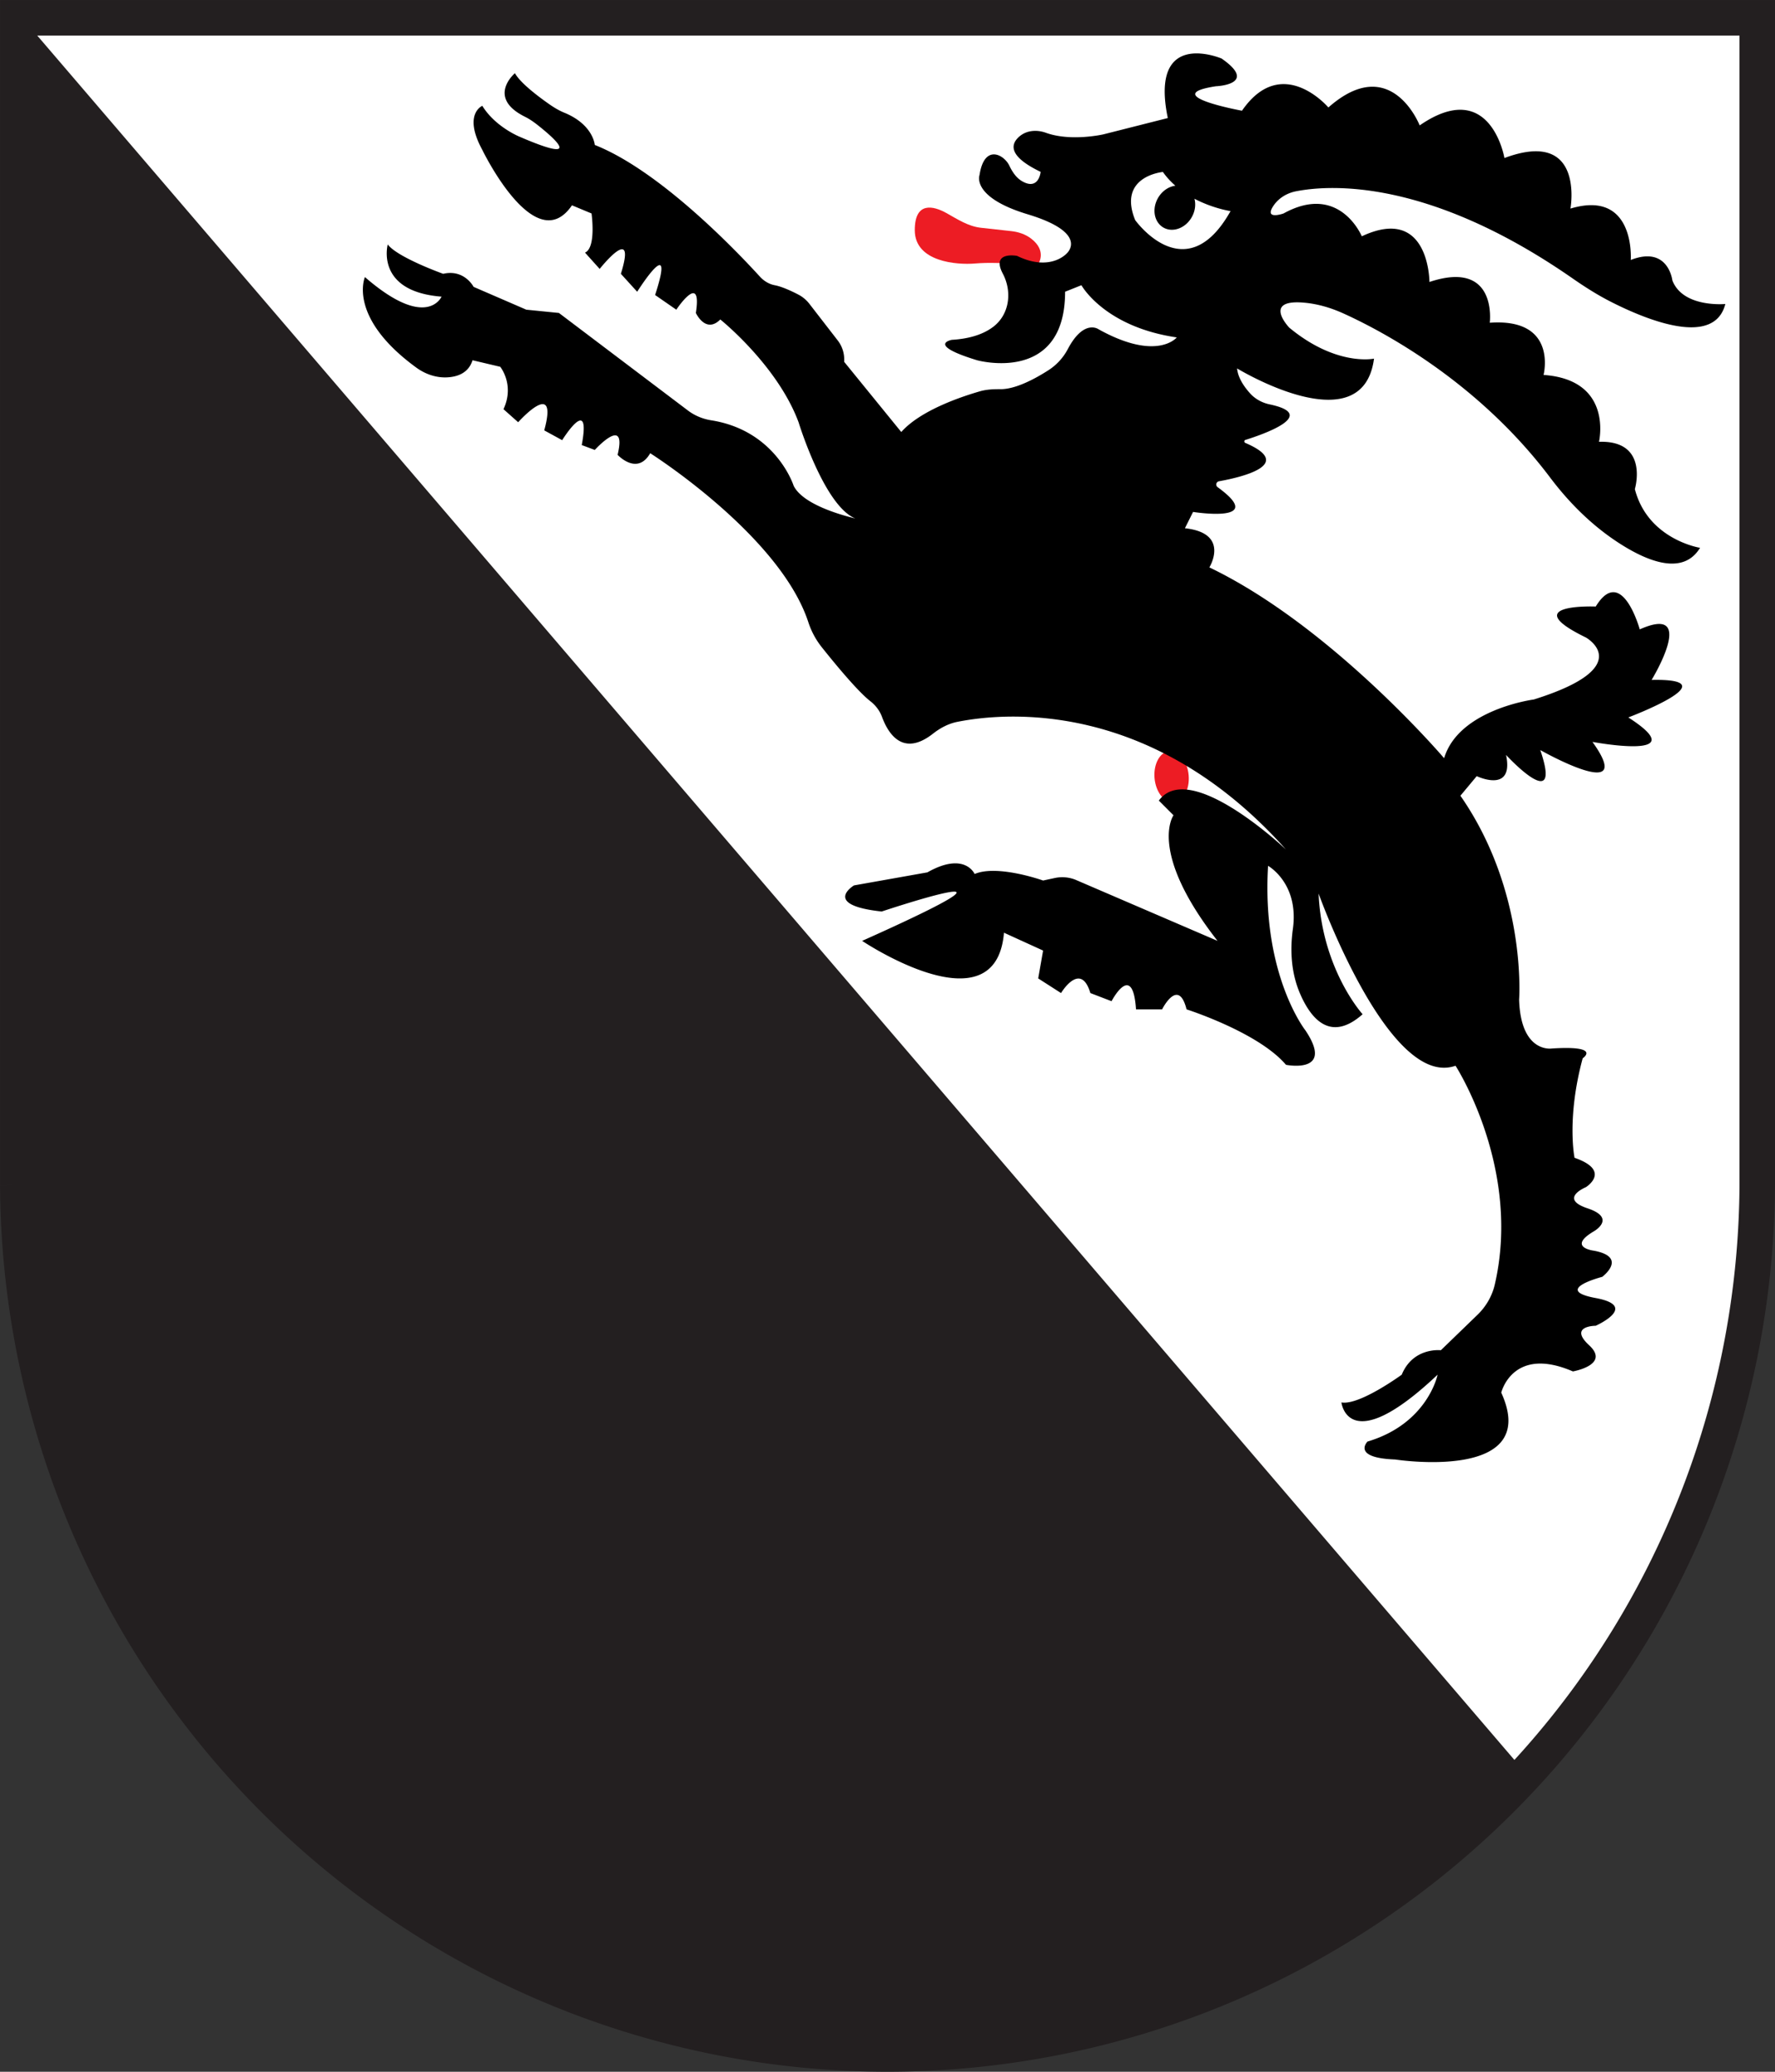
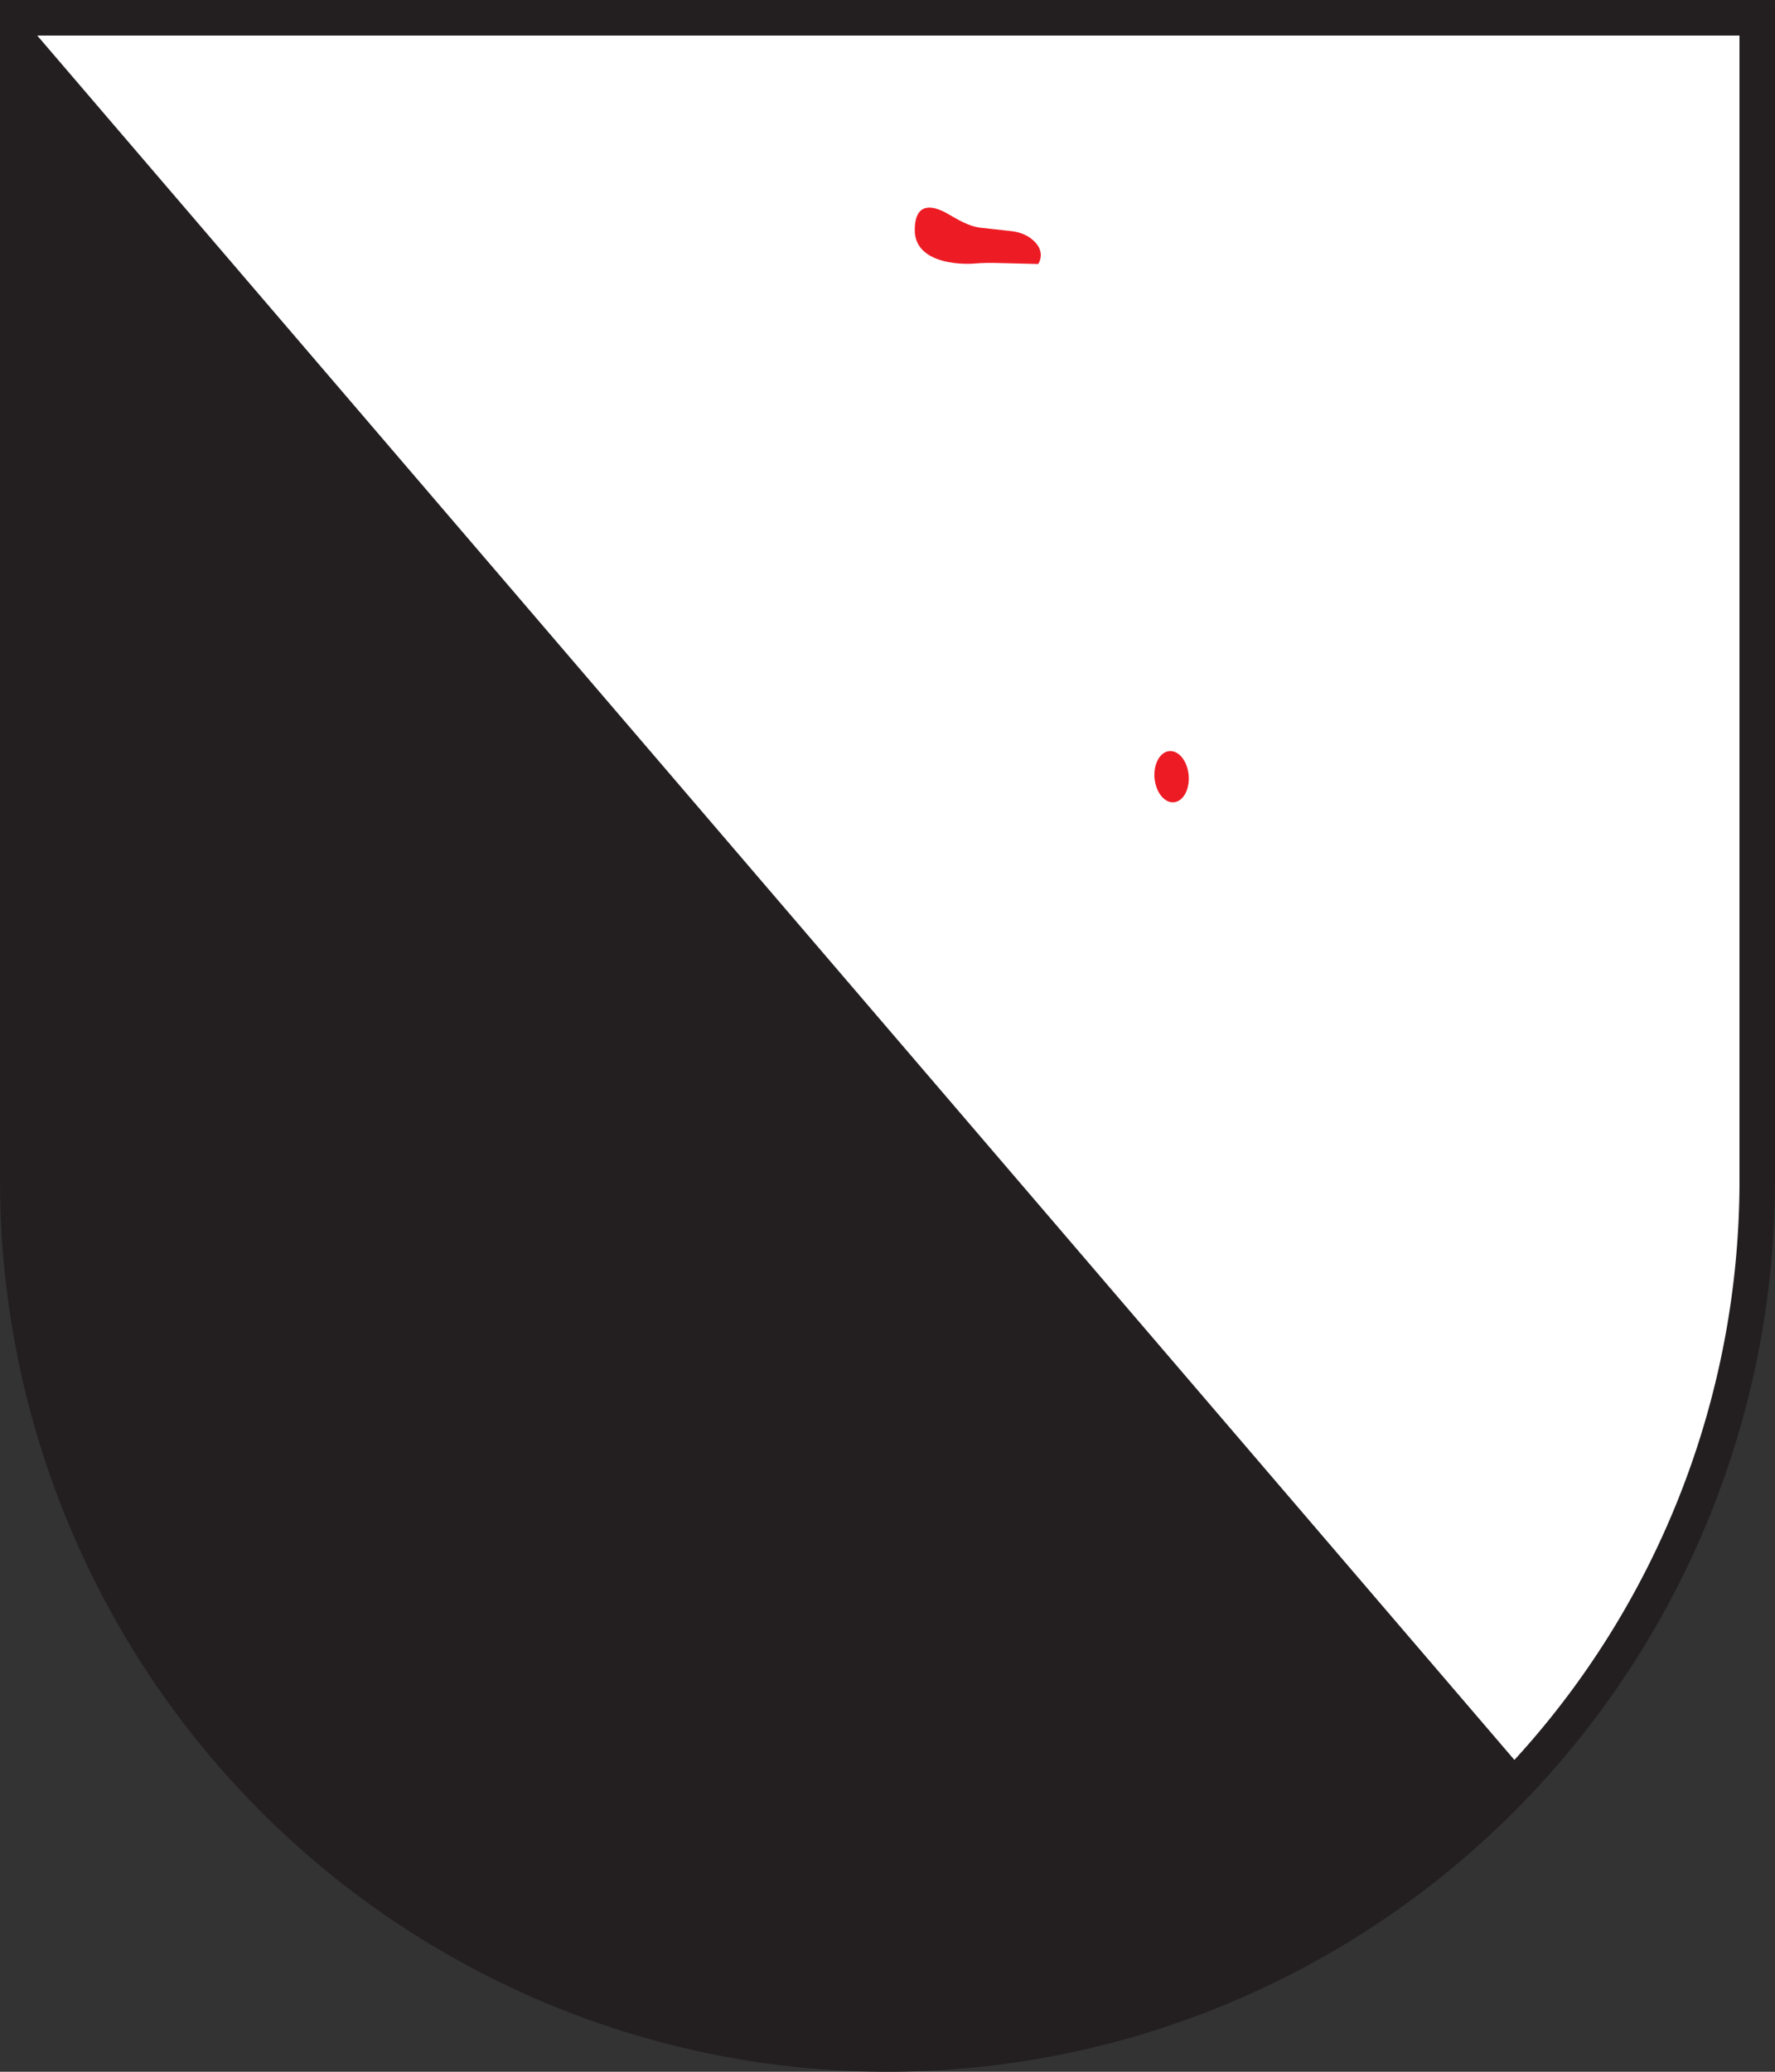
<svg xmlns="http://www.w3.org/2000/svg" width="600" height="700">
  <rect width="100%" height="100%" fill="#333333" stroke="none" />
  <path d="M6.008 6.008v394.54a294 295.16 0 0 0 587.99 0V6.009z" fill="#fff" />
  <path d="m6.554 7.674-.547 1.078v391.8A293.984 295.144 0 0 0 514.21 600.01L6.557 7.662z" fill="#231f20" stroke="#231f20" stroke-width="3.5" />
  <path d="M401.799 261.919c.423 4.773-1.817 8.872-4.999 9.154-3.178.282-6.103-3.358-6.53-8.135-.423-4.773 1.817-8.875 5-9.158 3.185-.282 6.105 3.362 6.529 8.139M331.62 76.964c-4.323-.476-7.882-2.84-11.679-4.963-4.361-2.441-10.72-4.068-10.72 5.768.004 10.798 14.351 11.768 20.343 11.263 2.42-.204 4.857-.24 7.285-.176l14.09.346s3.136-4.368-2.398-8.594c-1.932-1.478-4.306-2.257-6.724-2.522l-10.197-1.122" fill="#ed1c24" />
-   <path d="m405.51 18.072c-6.627-0.379-14.721 2.7-10.76 21.814l-21.768 5.51s-10.968 2.53-19.434-0.529c-3.007-1.086-6.416-0.882-8.869 1.168-3.014 2.522-4.178 6.639 7.09 12.033 0 0-0.597 6.368-6.189 3.211-2.049-1.157-3.377-3.179-4.394-5.307-1.792-3.753-8.474-7.453-10.082 3.201 0 0-2.894 7.44 16.256 13.225 21.115 6.382 13.227 13.225 13.227 13.225s-5.511 6.336-16.811 0.826c0 0-8.855-1.687-4.797 6.01 3.2 6.068 2.275 13.71-3.154 17.9-2.976 2.293-7.43 4.063-14.09 4.469 0 0-8.815 1.584 8.541 6.891 0 0 29.756 8.264 29.756-23.146l5.516-2.205s7.71 14.057 32.23 17.637l0.002 0.002s-6.611 8.263-26.451-2.762c0 0-4.956-3.599-10.389 6.719a19.011 19.011 0 0 1-6.547 7.129c-4.422 2.836-11.042 6.429-16.205 6.402-2.347-0.015-4.67 0.064-6.926 0.713-6.848 1.976-20.211 6.562-26.607 13.758l-19.287-23.695v-0.836c0-2.318-0.768-4.569-2.188-6.4l-9.584-12.377a11.29 11.29 0 0 0-3.688-3.1c-2.175-1.133-5.51-2.711-8.043-3.191-1.953-0.367-3.682-1.457-5.019-2.924-8.162-8.94-33.868-35.785-55.789-44.463 0 0-0.494-6.878-10.297-10.896-1.843-0.752-3.551-1.79-5.184-2.938-3.802-2.663-9.703-7.136-11.521-10.414 0 0-9.716 8.185 3.361 14.697 1.512 0.751 2.916 1.714 4.242 2.762 5.548 4.37 16.136 13.564-5.953 4.035 0 0-8.265-3.306-12.674-10.471 0 0-6.613 2.756 0 14.881 0 0 17.848 36.993 30.311 18.734l6.611 2.754s1.653 11.573-2.205 13.227l4.957 5.51s12.678-15.981 7.166 1.654l5.512 6.061s13.226-20.939 6.062 1.102l7.164 4.959s8.814-13.225 6.611 1.103c0 0 3.305 7.161 8.264 2.205 0 0 19.291 15.431 26.453 34.717 0 0 8.642 28.294 19.199 32.521-4.867-1.169-17.715-4.754-20.854-11.031 0 0-5.89-18.655-27.869-22.141-2.846-0.451-5.556-1.561-7.856-3.297l-43.629-32.975-11.021-1.103-17.816-7.711s-3.123-6.064-10.287-4.41c0 0-15.431-5.514-18.736-9.92 0 0-4.361 15.871 18.186 17.635 0 0-4.96 11.571-25.9-6.613 0 0-6.021 13.546 17.369 30.588 2.97 2.166 6.58 3.447 10.254 3.303 3.514-0.138 7.37-1.381 8.748-5.787l9.367 2.205s4.96 6.06 1.102 14.33l4.961 4.406s13.775-15.431 8.816 2.754l6.061 3.307s9.92-15.981 6.613 1.654l4.41 1.65s11.02-12.121 7.715 1.654c0 0 6.612 7.166 11.02-0.549 0 0 43.856 27.726 53.465 57.139a26.993 26.993 0 0 0 4.578 8.471c4.456 5.588 12.099 14.852 16.346 18.16 1.794 1.398 3.186 3.2 3.973 5.338 2.045 5.545 6.999 13.662 17.223 5.65 2.44-1.912 5.195-3.389 8.236-3.996 15.878-3.167 65.554-7.857 111.09 43.143 0 0-32.513-30.858-42.979-16.533l4.955 4.959s-8.815 12.125 14.881 42.434l-47.727-20.527a12.019 12.019 0 0 0-7.273-0.713l-3.963 0.852s-15.43-5.511-23.146-2.205c0 0-3.304-7.714-15.977-0.549l-24.799 4.404s-11.024 6.615 9.365 8.82c0 0 61.171-20.39-6.611 9.92 0 0 45.188 30.307 47.943-2.756l13.225 6.029-1.654 9.414 7.715 4.945s6.614-11.024 9.92 0l7.16 2.752s7.167-13.776 8.268 2.758h8.818s5.511-11.024 8.266 0c0 0 24.244 7.714 33.613 18.736 0 0 16.531 3.307 6.611-11.572 0 0-14.875-18.736-12.67-55.658 0 0 10.547 5.859 8.381 21.373-1.037 7.472-0.505 15.116 2.525 22.023 3.792 8.647 10.407 16.175 21.053 6.748 0 0-13.774-15.136-14.879-40.779 0 0 23.696 66.204 46.287 58.178 0 0 22.392 34.546 13.273 73.918-0.903 3.895-2.963 7.444-5.838 10.221l-12.393 11.984s-9.368-1.106-13.227 8.26c0 0-14.325 10.474-20.389 9.373 0 0 2.204 19.282 32.514-9.373 0 0-3.308 16.535-23.693 22.598 0 0-5.516 5.51 9.363 6.059 0 0 49.646 7.716 35.846-22.592 0 0 3.831-15.981 24.221-7.166 0 0 12.675-2.199 5.51-8.814-7.16-6.614 2.195-6.613 2.195-6.613s14.869-6.613 0-9.367c-14.869-2.76 2.215-7.164 2.215-7.164s8.815-6.613-2.756-8.818c0 0-9.37-1.1 0-6.611 0 0 7.712-4.411-2.205-7.715-9.92-3.306-0.553-7.162-0.553-7.162s8.819-5.51-3.853-9.92c0 0-2.758-13.223 2.752-33.613 0 0 6.615-4.411-10.469-3.307 0 0-10.47 1.651-11.02-16.533 0 0 2.753-36.371-19.842-68.881l5.516-6.615s12.671 6.061 9.916-7.16c0 0 19.288 20.941 11.568-1.654 0 0 33.067 18.735 17.637-2.756 0 0 35.27 6.613 12.125-8.266 0 0 35.029-13.224 7.869-12.674 0 0 15.825-25.9-4.01-17.08 0 0-6.066-22.046-14.881-7.717 0 0-27.064-1.097-3.309 10.467 0 0 17.634 9.92-17.631 20.943 0 0-25.35 3.306-30.307 19.836 0 0-38.024-44.635-79.354-64.471 0 0 7.164-11.574-8.266-13.225l2.754-5.514s25.492 4.078 8.312-8.357c-0.79-0.571-0.526-1.824 0.434-1.996 7.334-1.316 26.021-5.613 8.926-12.965-0.466-0.2-0.473-0.86 0.014-1.012 5.62-1.753 25.155-8.443 8.215-12.006-2.55-0.536-4.892-1.801-6.635-3.734-1.954-2.163-4.096-5.214-4.385-8.42 0 0 42.429 25.899 46.285-3.307 0 0-12.673 2.754-28.65-10.471 0 0-9.285-9.704 5.01-8.438 4.617 0.405 9.082 1.734 13.305 3.647 12.897 5.842 45.305 22.839 69.875 55.449 6.65 8.822 14.606 16.66 23.947 22.562 9.92 6.268 21.215 10.261 26.725 1.17 0 0-17.629-2.753-22.039-19.834 0 0 4.96-16.534-12.125-15.984 0 0 4.963-20.941-18.736-22.592 0 0 4.96-19.29-18.182-17.635 0 0 2.752-21.49-20.393-13.775 0 0-0.001-26.175-22.867-15.43 0 0-7.509-18.185-26.449-7.715 0 0-6.65 2.342-3.486-2.494 1.757-2.685 4.615-4.41 7.766-5.016 11.616-2.251 44.909-4.261 93.467 29.48 4.233 2.942 8.587 5.697 13.191 8.018 12.446 6.28 34.663 15.129 38.398 0.596 0 0-14.329 1.377-17.91-7.988 0 0-1.38-11.851-14.055-6.891 0 0 1.654-23.969-20.387-17.359 0 0 4.956-27.275-22.32-17.08 0 0-4.678-27.556-28.652-11.021 0 0-9.645-24.799-30.857-6.064 0 0-15.705-18.46-29.209 1.1 0 0-28.654-5.234-8.818-8.264 0 0 14.605-0.549 1.93-9.365 0 0-3.448-1.474-7.424-1.701zm-12.418 40.029c1.241 1.774 2.685 3.298 4.217 4.643-2.255 0.292-4.493 1.771-5.863 4.139-2.137 3.708-1.324 8.181 1.809 9.994 3.139 1.809 7.417 0.269 9.555-3.439 1.19-2.056 1.467-4.346 0.945-6.289 6.309 3.32 12.205 4.176 12.205 4.176-15.155 27.004-32.238 3.037-32.238 3.037-6.061-14.88 9.371-16.26 9.371-16.26z" />
  <path d="M6.008 6.008v394.54a294 295.16 0 0 0 587.99 0V6.009z" fill="none" stroke="#231f20" stroke-width="12" />
</svg>